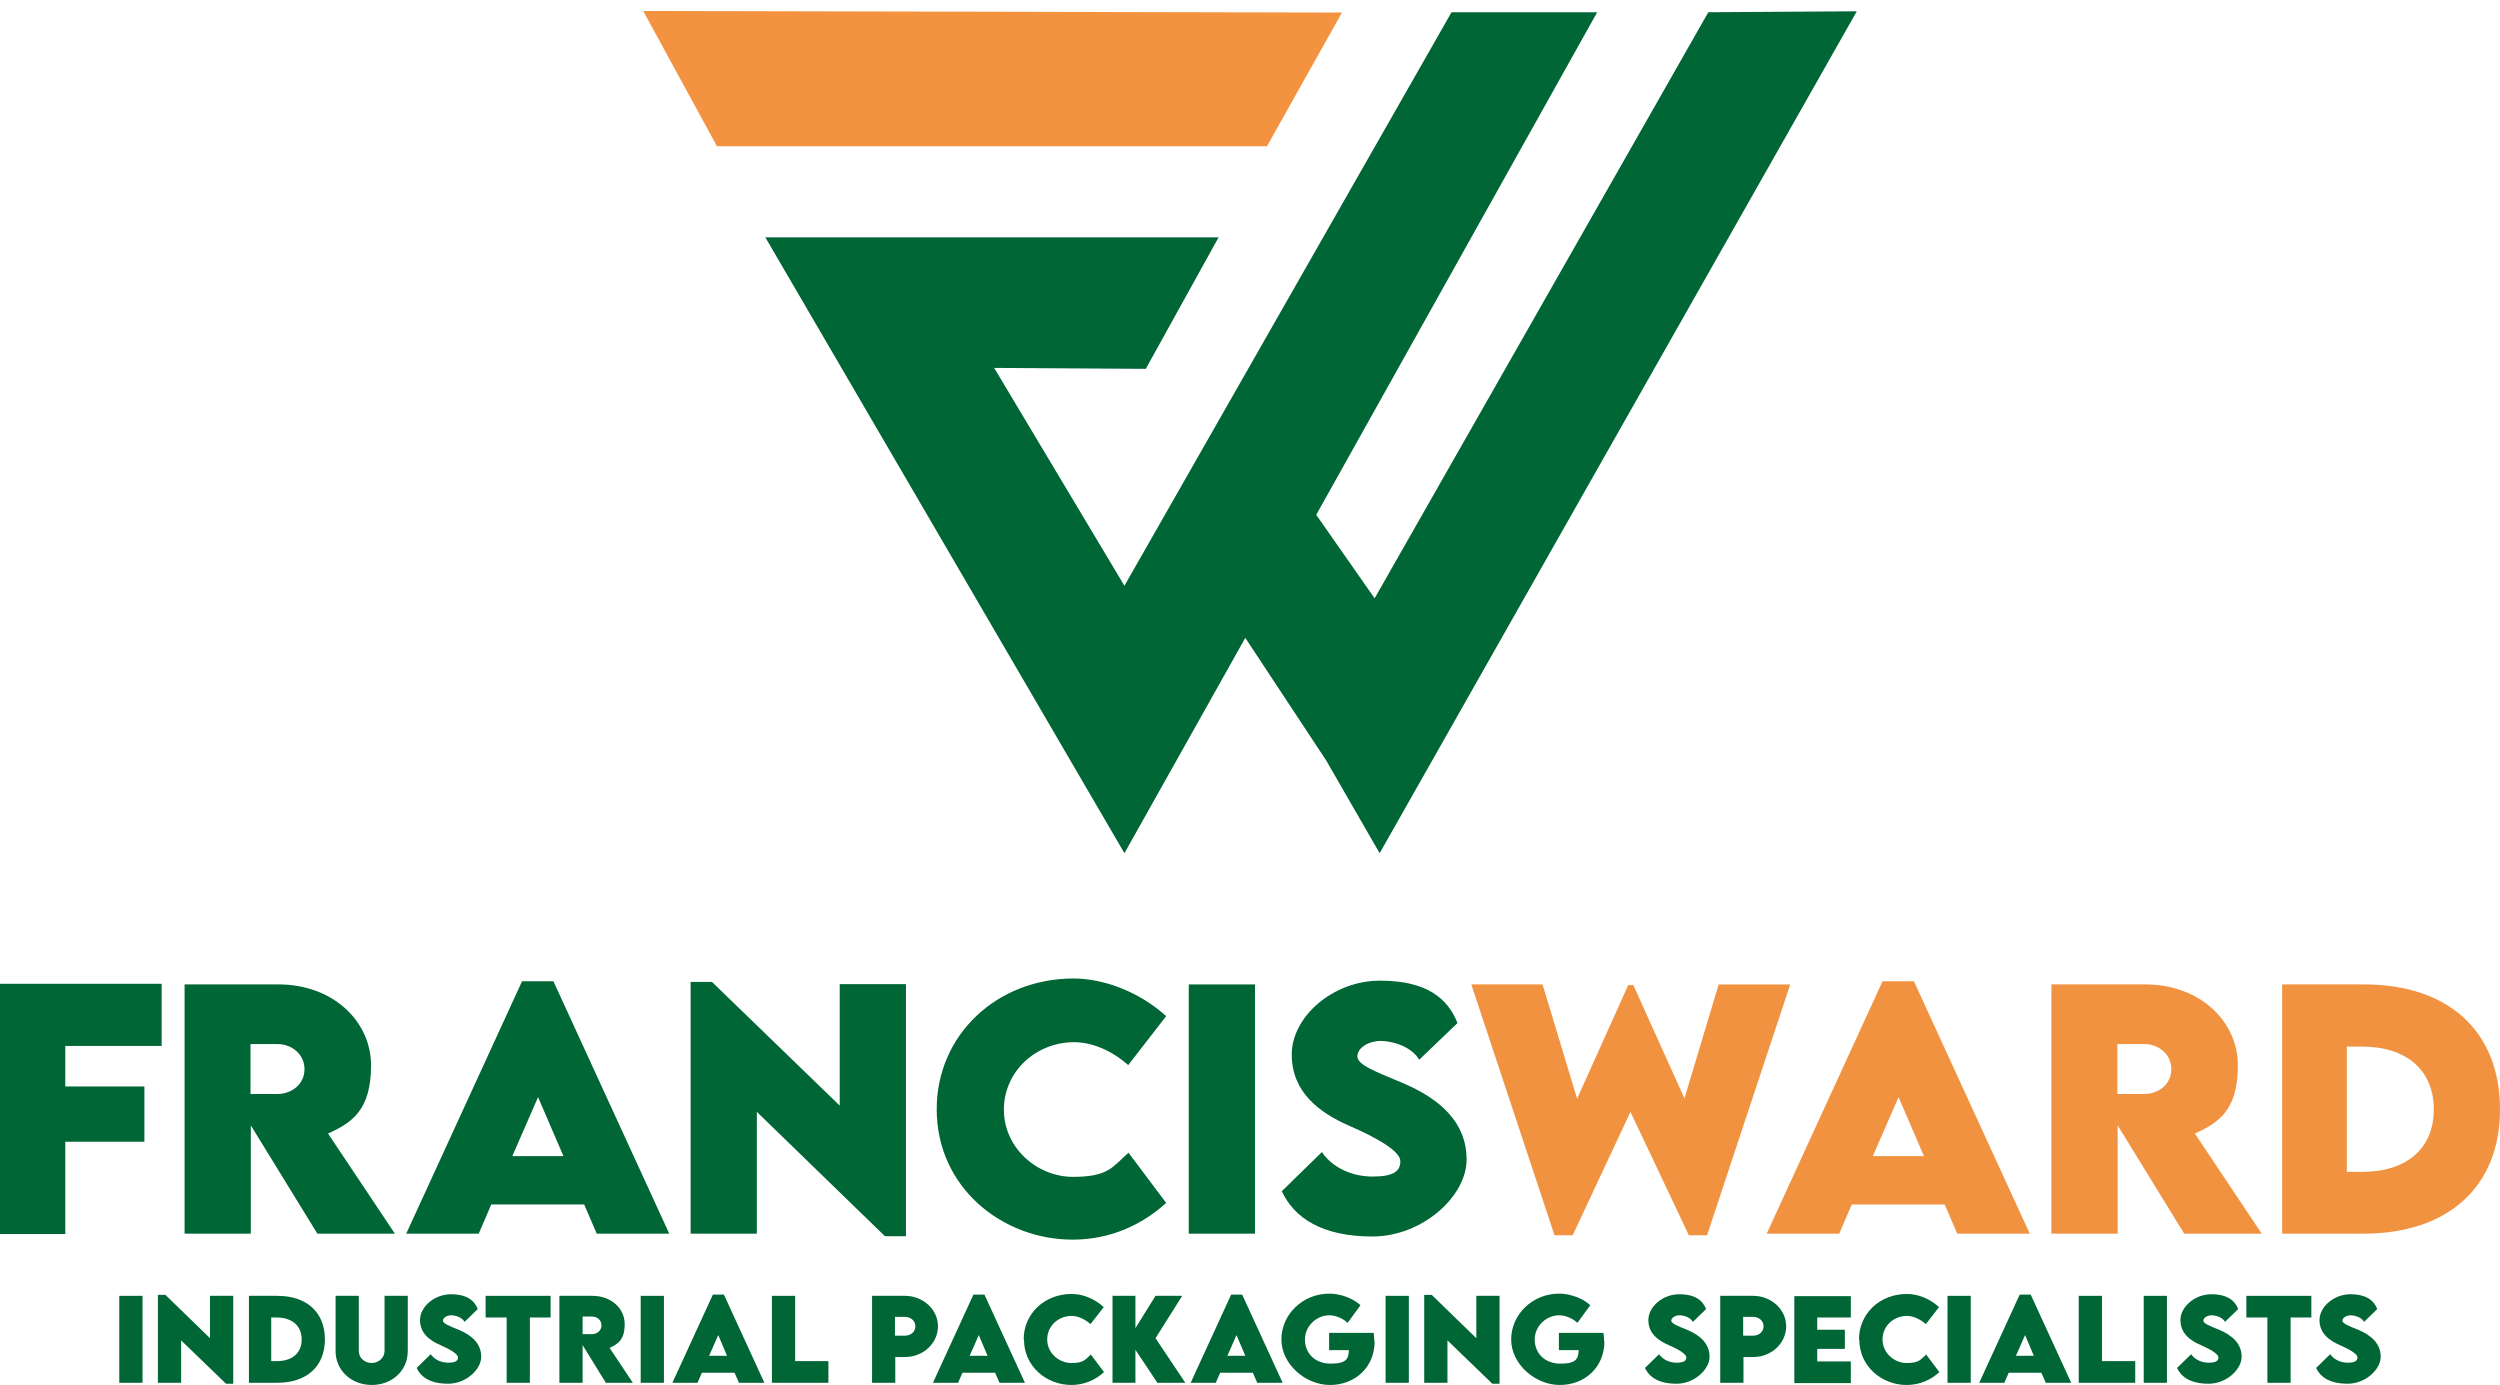
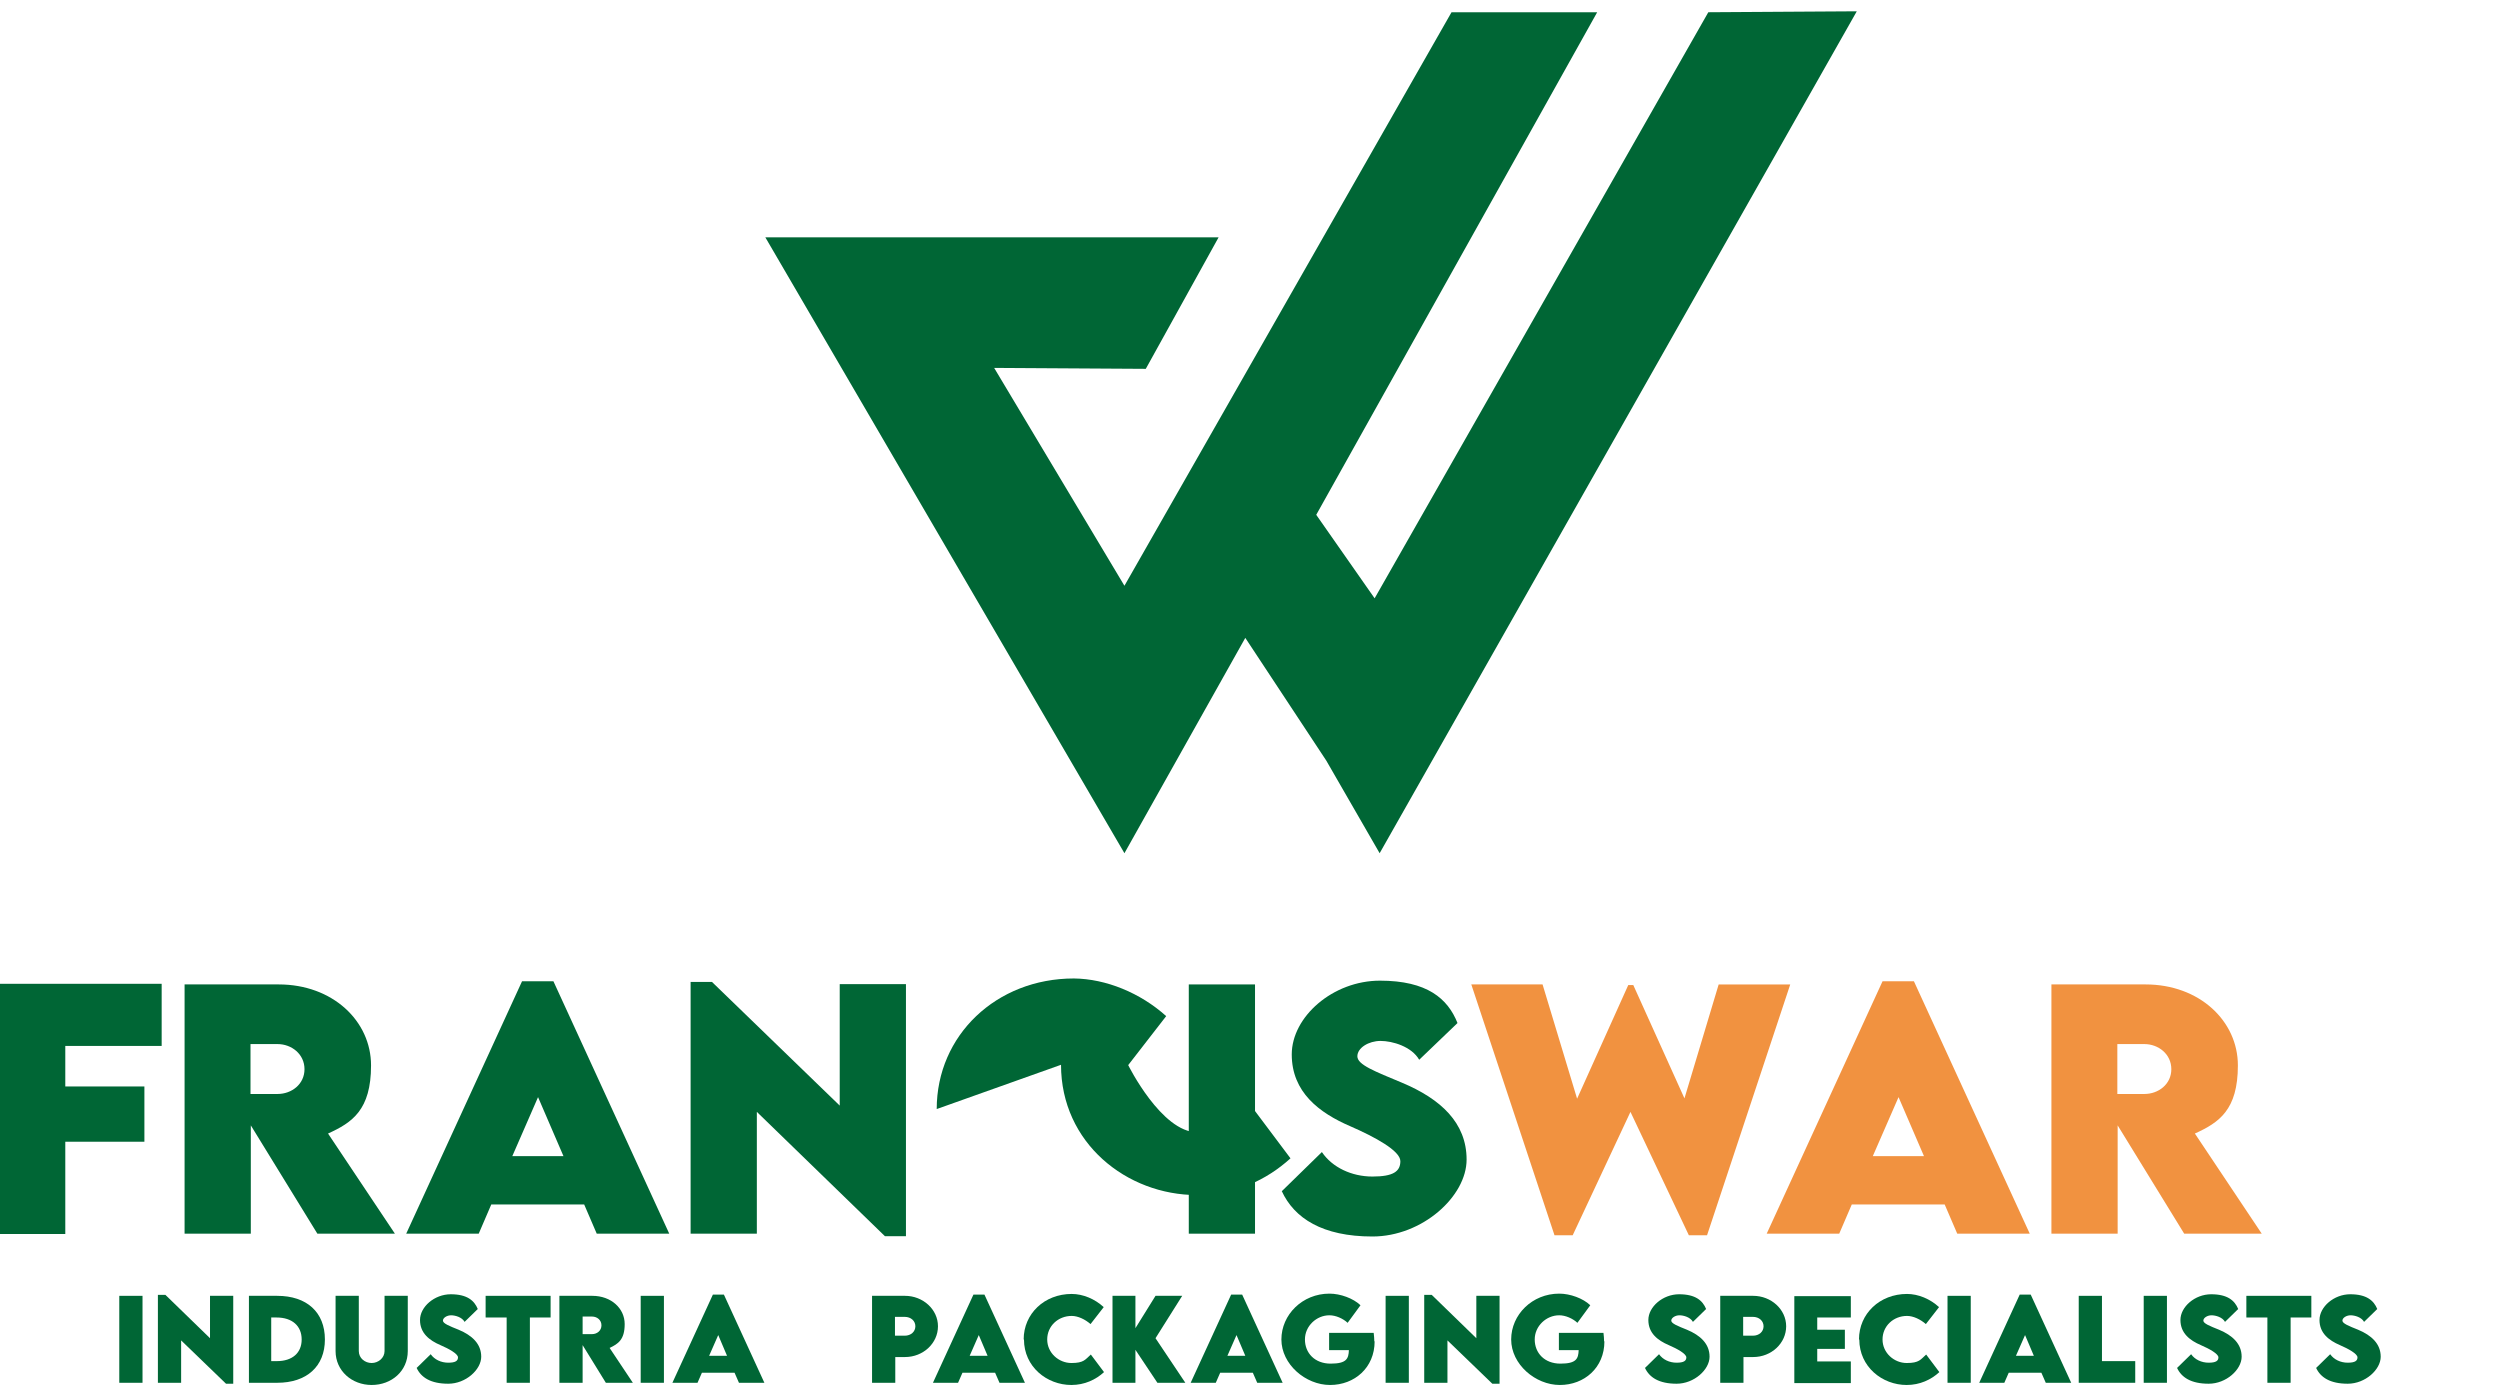
<svg xmlns="http://www.w3.org/2000/svg" id="a" data-name="Layer 1" viewBox="0 0 796.4 441.3">
  <g>
    <path d="m20.8,333.2v12.9h25.2v17.6h-25.2v29.4H0v-79.7h51.5v19.8h-30.6Z" style="fill: #006635; stroke-width: 0px;" />
    <path d="m101.1,393l-21.2-34.5v34.5h-21.1v-79.4c0,0,30,0,30,0,17.1,0,29.4,11.6,29.4,25.8s-6,18.2-13.7,21.7l21.3,31.9h-24.7Zm-21.3-44.5h8.6c4.5,0,8.6-3.1,8.6-7.9s-4.1-8-8.6-8h-8.6v15.9Z" style="fill: #006635; stroke-width: 0px;" />
    <path d="m186.2,383.7h-29.7l-4,9.3h-23.1l36.9-80.4h10l36.9,80.4h-23.1l-4-9.3Zm-6.7-15.4l-8.1-18.8-8.2,18.8h16.3Z" style="fill: #006635; stroke-width: 0px;" />
    <path d="m288.6,313.5v80.3h-6.7l-40.8-39.6v38.8h-21.1v-80.2h6.8l40.7,39.4v-38.7h21.1Z" style="fill: #006635; stroke-width: 0px;" />
-     <path d="m298.4,353.3c0-23.5,19-41.6,43.7-41.6,10.2.1,21.2,4.6,29.4,12l-12.1,15.6c-4.9-4.4-11.3-7.3-17.2-7.3-12.2,0-22.4,9.3-22.4,21.5s10.6,21.4,22,21.4,12.6-3.2,17.7-7.7l12,16c-7.6,6.9-17.7,11.7-29.8,11.7-22.4,0-43.3-16.6-43.3-41.5Z" style="fill: #006635; stroke-width: 0px;" />
+     <path d="m298.4,353.3c0-23.5,19-41.6,43.7-41.6,10.2.1,21.2,4.6,29.4,12l-12.1,15.6s10.6,21.4,22,21.4,12.6-3.2,17.7-7.7l12,16c-7.6,6.9-17.7,11.7-29.8,11.7-22.4,0-43.3-16.6-43.3-41.5Z" style="fill: #006635; stroke-width: 0px;" />
    <path d="m378.7,313.6h21.1v79.4h-21.1v-79.4Z" style="fill: #006635; stroke-width: 0px;" />
    <path d="m408.3,379.5l12.8-12.5c3.3,4.9,9.5,7.8,16.1,7.8s8.9-1.6,8.9-4.9-8.1-7.7-15.9-11.1c-10-4.3-18.7-10.9-18.7-22.9s13.1-23.5,28.1-23.5,21.6,5.7,24.7,13.5l-12.2,11.7c-2.4-4.2-8.5-6-12.3-6s-7.4,2.2-7.4,4.9,5.6,4.8,14.2,8.4c12.4,5.2,20.6,12.8,20.6,24.5s-14.1,24.5-30,24.5-24.9-5.8-28.9-14.5Z" style="fill: #006635; stroke-width: 0px;" />
    <path d="m468.6,313.6h22.8l11,36.4,16.3-36.2h1.6l16.3,36.1,10.9-36.3h22.8l-26.5,79.9h-5.8l-18.6-39.3-18.4,39.3h-5.8l-26.5-79.9Z" style="fill: #f19240; stroke-width: 0px;" />
    <path d="m619.6,383.7h-29.7l-4,9.3h-23.1l36.9-80.4h10l36.9,80.4h-23.1l-4-9.3Zm-6.7-15.4l-8.1-18.8-8.2,18.8h16.3Z" style="fill: #f19240; stroke-width: 0px;" />
    <path d="m695.8,393l-21.2-34.5v34.5h-21.1v-79.4c0,0,30,0,30,0,17.1,0,29.4,11.6,29.4,25.8s-6,18.2-13.7,21.7l21.3,31.9h-24.7Zm-21.3-44.5h8.6c4.5,0,8.6-3.1,8.6-7.9s-4.1-8-8.6-8h-8.6v15.9Z" style="fill: #f19240; stroke-width: 0px;" />
-     <path d="m796.4,353.4c0,24.6-16.5,39.6-43.5,39.6h-25.9v-79.4h25.9c27-.1,43.5,14.9,43.5,39.8Zm-21.1,0c0-12.5-8.7-20-22.9-20h-4.8v39.9h5c14.1,0,22.7-7.5,22.7-19.8Z" style="fill: #f19240; stroke-width: 0px;" />
  </g>
  <g>
    <path d="m38,412.8h7.4v27.7h-7.4v-27.7Z" style="fill: #006635; stroke-width: 0px;" />
    <path d="m74.3,412.8v28h-2.3l-14.3-13.8v13.5h-7.4v-28h2.4l14.2,13.8v-13.5h7.4Z" style="fill: #006635; stroke-width: 0px;" />
    <path d="m103.5,426.7c0,8.6-5.8,13.8-15.2,13.8h-9v-27.7h9c9.4,0,15.2,5.2,15.2,13.9Zm-7.4,0c0-4.3-3-7-8-7h-1.7v13.9h1.8c4.9,0,7.9-2.6,7.9-6.9Z" style="fill: #006635; stroke-width: 0px;" />
    <path d="m106.9,430.4v-17.6h7.4v17.6c0,2.3,2,3.8,4.1,3.8s4.1-1.6,4.1-3.8v-17.6h7.4v17.6c0,6.4-5.2,10.8-11.5,10.8s-11.5-4.5-11.5-10.8Z" style="fill: #006635; stroke-width: 0px;" />
    <path d="m132.7,435.8l4.5-4.4c1.2,1.7,3.3,2.7,5.6,2.7s3.1-.6,3.1-1.7-2.8-2.7-5.6-3.9c-3.5-1.5-6.5-3.8-6.5-8s4.6-8.2,9.8-8.2,7.5,2,8.6,4.7l-4.2,4.1c-.8-1.5-3-2.1-4.3-2.1s-2.6.8-2.6,1.7,2,1.7,5,2.9c4.3,1.8,7.2,4.5,7.2,8.6s-4.9,8.6-10.5,8.6-8.7-2-10.1-5.1Z" style="fill: #006635; stroke-width: 0px;" />
    <path d="m175.4,419.7h-6.6v20.8h-7.4v-20.8h-6.7v-6.9h20.7v6.9Z" style="fill: #006635; stroke-width: 0px;" />
    <path d="m193,440.5l-7.4-12v12h-7.4v-27.7s10.5,0,10.5,0c6,0,10.3,4,10.3,9s-2.1,6.3-4.8,7.6l7.4,11.1h-8.6Zm-7.4-15.5h3c1.6,0,3-1.1,3-2.8s-1.4-2.8-3-2.8h-3v5.6Z" style="fill: #006635; stroke-width: 0px;" />
    <path d="m204.1,412.8h7.4v27.7h-7.4v-27.7Z" style="fill: #006635; stroke-width: 0px;" />
    <path d="m233.9,437.3h-10.3l-1.4,3.2h-8l12.9-28.1h3.5l12.9,28.1h-8.1l-1.4-3.2Zm-2.3-5.4l-2.8-6.6-2.9,6.6h5.7Z" style="fill: #006635; stroke-width: 0px;" />
-     <path d="m263.9,433.6v6.9h-18v-27.7h7.4v20.8h10.6Z" style="fill: #006635; stroke-width: 0px;" />
    <path d="m277.8,412.8h10.5c5.7,0,10.5,4.3,10.5,9.7s-4.7,9.8-10.5,9.8h-3.1v8.2h-7.4v-27.7Zm13.8,9.7c0-1.7-1.4-3-3.4-3h-3.1v6h3.1c2,0,3.4-1.3,3.4-3Z" style="fill: #006635; stroke-width: 0px;" />
    <path d="m316.9,437.3h-10.3l-1.4,3.2h-8l12.9-28.1h3.5l12.9,28.1h-8.1l-1.4-3.2Zm-2.3-5.4l-2.8-6.6-2.9,6.6h5.7Z" style="fill: #006635; stroke-width: 0px;" />
    <path d="m326.1,426.7c0-8.2,6.6-14.5,15.3-14.5,3.6,0,7.4,1.6,10.2,4.2l-4.2,5.4c-1.7-1.5-4-2.6-6-2.6-4.3,0-7.8,3.2-7.8,7.5s3.7,7.5,7.7,7.5,4.4-1.1,6.2-2.7l4.2,5.6c-2.6,2.4-6.2,4.1-10.4,4.1-7.8,0-15.1-5.8-15.1-14.5Z" style="fill: #006635; stroke-width: 0px;" />
    <path d="m368.7,440.5l-7-10.5v10.5h-7.3v-27.7h7.3v10.3l6.4-10.3h8.5l-8.5,13.5,9.5,14.2h-8.9Z" style="fill: #006635; stroke-width: 0px;" />
    <path d="m399,437.3h-10.3l-1.4,3.2h-8l12.9-28.1h3.5l12.9,28.1h-8.1l-1.4-3.2Zm-2.3-5.4l-2.8-6.6-2.9,6.6h5.7Z" style="fill: #006635; stroke-width: 0px;" />
    <path d="m437.9,427.3c0,8.4-6.4,13.9-14.2,13.9s-15.5-6.6-15.5-14.5,6.7-14.6,15.3-14.6c3.5,0,7.6,1.5,9.9,3.7l-4.1,5.6c-1.5-1.4-3.8-2.4-5.8-2.4-4.1,0-7.8,3.4-7.8,7.7s3.1,7.7,8.2,7.7,5.7-1.6,5.8-4.3h-6.3v-5.5h14.2c.1.9.2,1.8.2,2.7Z" style="fill: #006635; stroke-width: 0px;" />
    <path d="m441.4,412.8h7.4v27.7h-7.4v-27.7Z" style="fill: #006635; stroke-width: 0px;" />
    <path d="m477.7,412.8v28h-2.3l-14.3-13.8v13.5h-7.4v-28h2.4l14.2,13.8v-13.5h7.4Z" style="fill: #006635; stroke-width: 0px;" />
    <path d="m511.1,427.3c0,8.4-6.4,13.9-14.2,13.9s-15.5-6.6-15.5-14.5,6.7-14.6,15.3-14.6c3.5,0,7.6,1.5,9.9,3.7l-4.1,5.6c-1.5-1.4-3.8-2.4-5.8-2.4-4.1,0-7.8,3.4-7.8,7.7s3.1,7.7,8.2,7.7,5.7-1.6,5.8-4.3h-6.3v-5.5h14.2c.1.9.2,1.8.2,2.7Z" style="fill: #006635; stroke-width: 0px;" />
    <path d="m524,435.8l4.5-4.4c1.2,1.7,3.3,2.7,5.6,2.7s3.1-.6,3.1-1.7-2.8-2.7-5.6-3.9c-3.5-1.5-6.5-3.8-6.5-8s4.6-8.2,9.8-8.2,7.5,2,8.6,4.7l-4.2,4.1c-.8-1.5-3-2.1-4.3-2.1s-2.6.8-2.6,1.7,2,1.7,5,2.9c4.3,1.8,7.2,4.5,7.2,8.6s-4.9,8.6-10.5,8.6-8.7-2-10.1-5.1Z" style="fill: #006635; stroke-width: 0px;" />
    <path d="m548,412.8h10.5c5.7,0,10.5,4.3,10.5,9.7s-4.7,9.8-10.5,9.8h-3.1v8.2h-7.4v-27.7Zm13.8,9.7c0-1.7-1.4-3-3.4-3h-3.1v6h3.1c2,0,3.4-1.3,3.4-3Z" style="fill: #006635; stroke-width: 0px;" />
    <path d="m578.9,419.7v3.9h8.8v6.1h-8.8v4h10.7v6.9h-18v-27.7h18v6.8h-10.7Z" style="fill: #006635; stroke-width: 0px;" />
    <path d="m592.2,426.7c0-8.2,6.6-14.5,15.3-14.5,3.6,0,7.4,1.6,10.2,4.2l-4.2,5.4c-1.7-1.5-4-2.6-6-2.6-4.3,0-7.8,3.2-7.8,7.5s3.7,7.5,7.7,7.5,4.4-1.1,6.2-2.7l4.2,5.6c-2.6,2.4-6.2,4.1-10.4,4.1-7.8,0-15.1-5.8-15.1-14.5Z" style="fill: #006635; stroke-width: 0px;" />
    <path d="m620.4,412.8h7.4v27.7h-7.4v-27.7Z" style="fill: #006635; stroke-width: 0px;" />
    <path d="m650.2,437.3h-10.3l-1.4,3.2h-8l12.9-28.1h3.5l12.9,28.1h-8.1l-1.4-3.2Zm-2.3-5.4l-2.8-6.6-2.9,6.6h5.7Z" style="fill: #006635; stroke-width: 0px;" />
    <path d="m680.2,433.6v6.9h-18v-27.7h7.4v20.8h10.6Z" style="fill: #006635; stroke-width: 0px;" />
    <path d="m682.9,412.8h7.4v27.7h-7.4v-27.7Z" style="fill: #006635; stroke-width: 0px;" />
    <path d="m693.5,435.8l4.5-4.4c1.2,1.7,3.3,2.7,5.6,2.7s3.1-.6,3.1-1.7-2.8-2.7-5.6-3.9c-3.5-1.5-6.5-3.8-6.5-8s4.6-8.2,9.8-8.2,7.5,2,8.6,4.7l-4.2,4.1c-.8-1.5-3-2.1-4.3-2.1s-2.6.8-2.6,1.7,2,1.7,5,2.9c4.3,1.8,7.2,4.5,7.2,8.6s-4.9,8.6-10.5,8.6-8.7-2-10.1-5.1Z" style="fill: #006635; stroke-width: 0px;" />
    <path d="m736.3,419.7h-6.6v20.8h-7.4v-20.8h-6.7v-6.9h20.7v6.9Z" style="fill: #006635; stroke-width: 0px;" />
    <path d="m737.8,435.8l4.5-4.4c1.2,1.7,3.3,2.7,5.6,2.7s3.1-.6,3.1-1.7-2.8-2.7-5.6-3.9c-3.5-1.5-6.5-3.8-6.5-8s4.6-8.2,9.8-8.2,7.5,2,8.6,4.7l-4.2,4.1c-.8-1.5-3-2.1-4.3-2.1s-2.6.8-2.6,1.7,2,1.7,5,2.9c4.3,1.8,7.2,4.5,7.2,8.6s-4.9,8.6-10.5,8.6-8.7-2-10.1-5.1Z" style="fill: #006635; stroke-width: 0px;" />
  </g>
  <g>
-     <polygon points="228.4 46.6 204.9 3.5 427.5 4 403.6 46.6 228.4 46.6" style="fill: #f39340; stroke-width: 0px;" />
    <polygon points="591.5 3.6 544.2 3.9 437.9 190.6 419.3 164 508.8 3.9 462.4 3.9 358.2 186.6 316.7 117.2 365 117.5 388.2 75.6 243.8 75.6 358.2 271.8 396.7 203.2 422.5 242.3 439.5 271.8 591.5 3.6" style="fill: #006635; stroke-width: 0px;" />
  </g>
</svg>